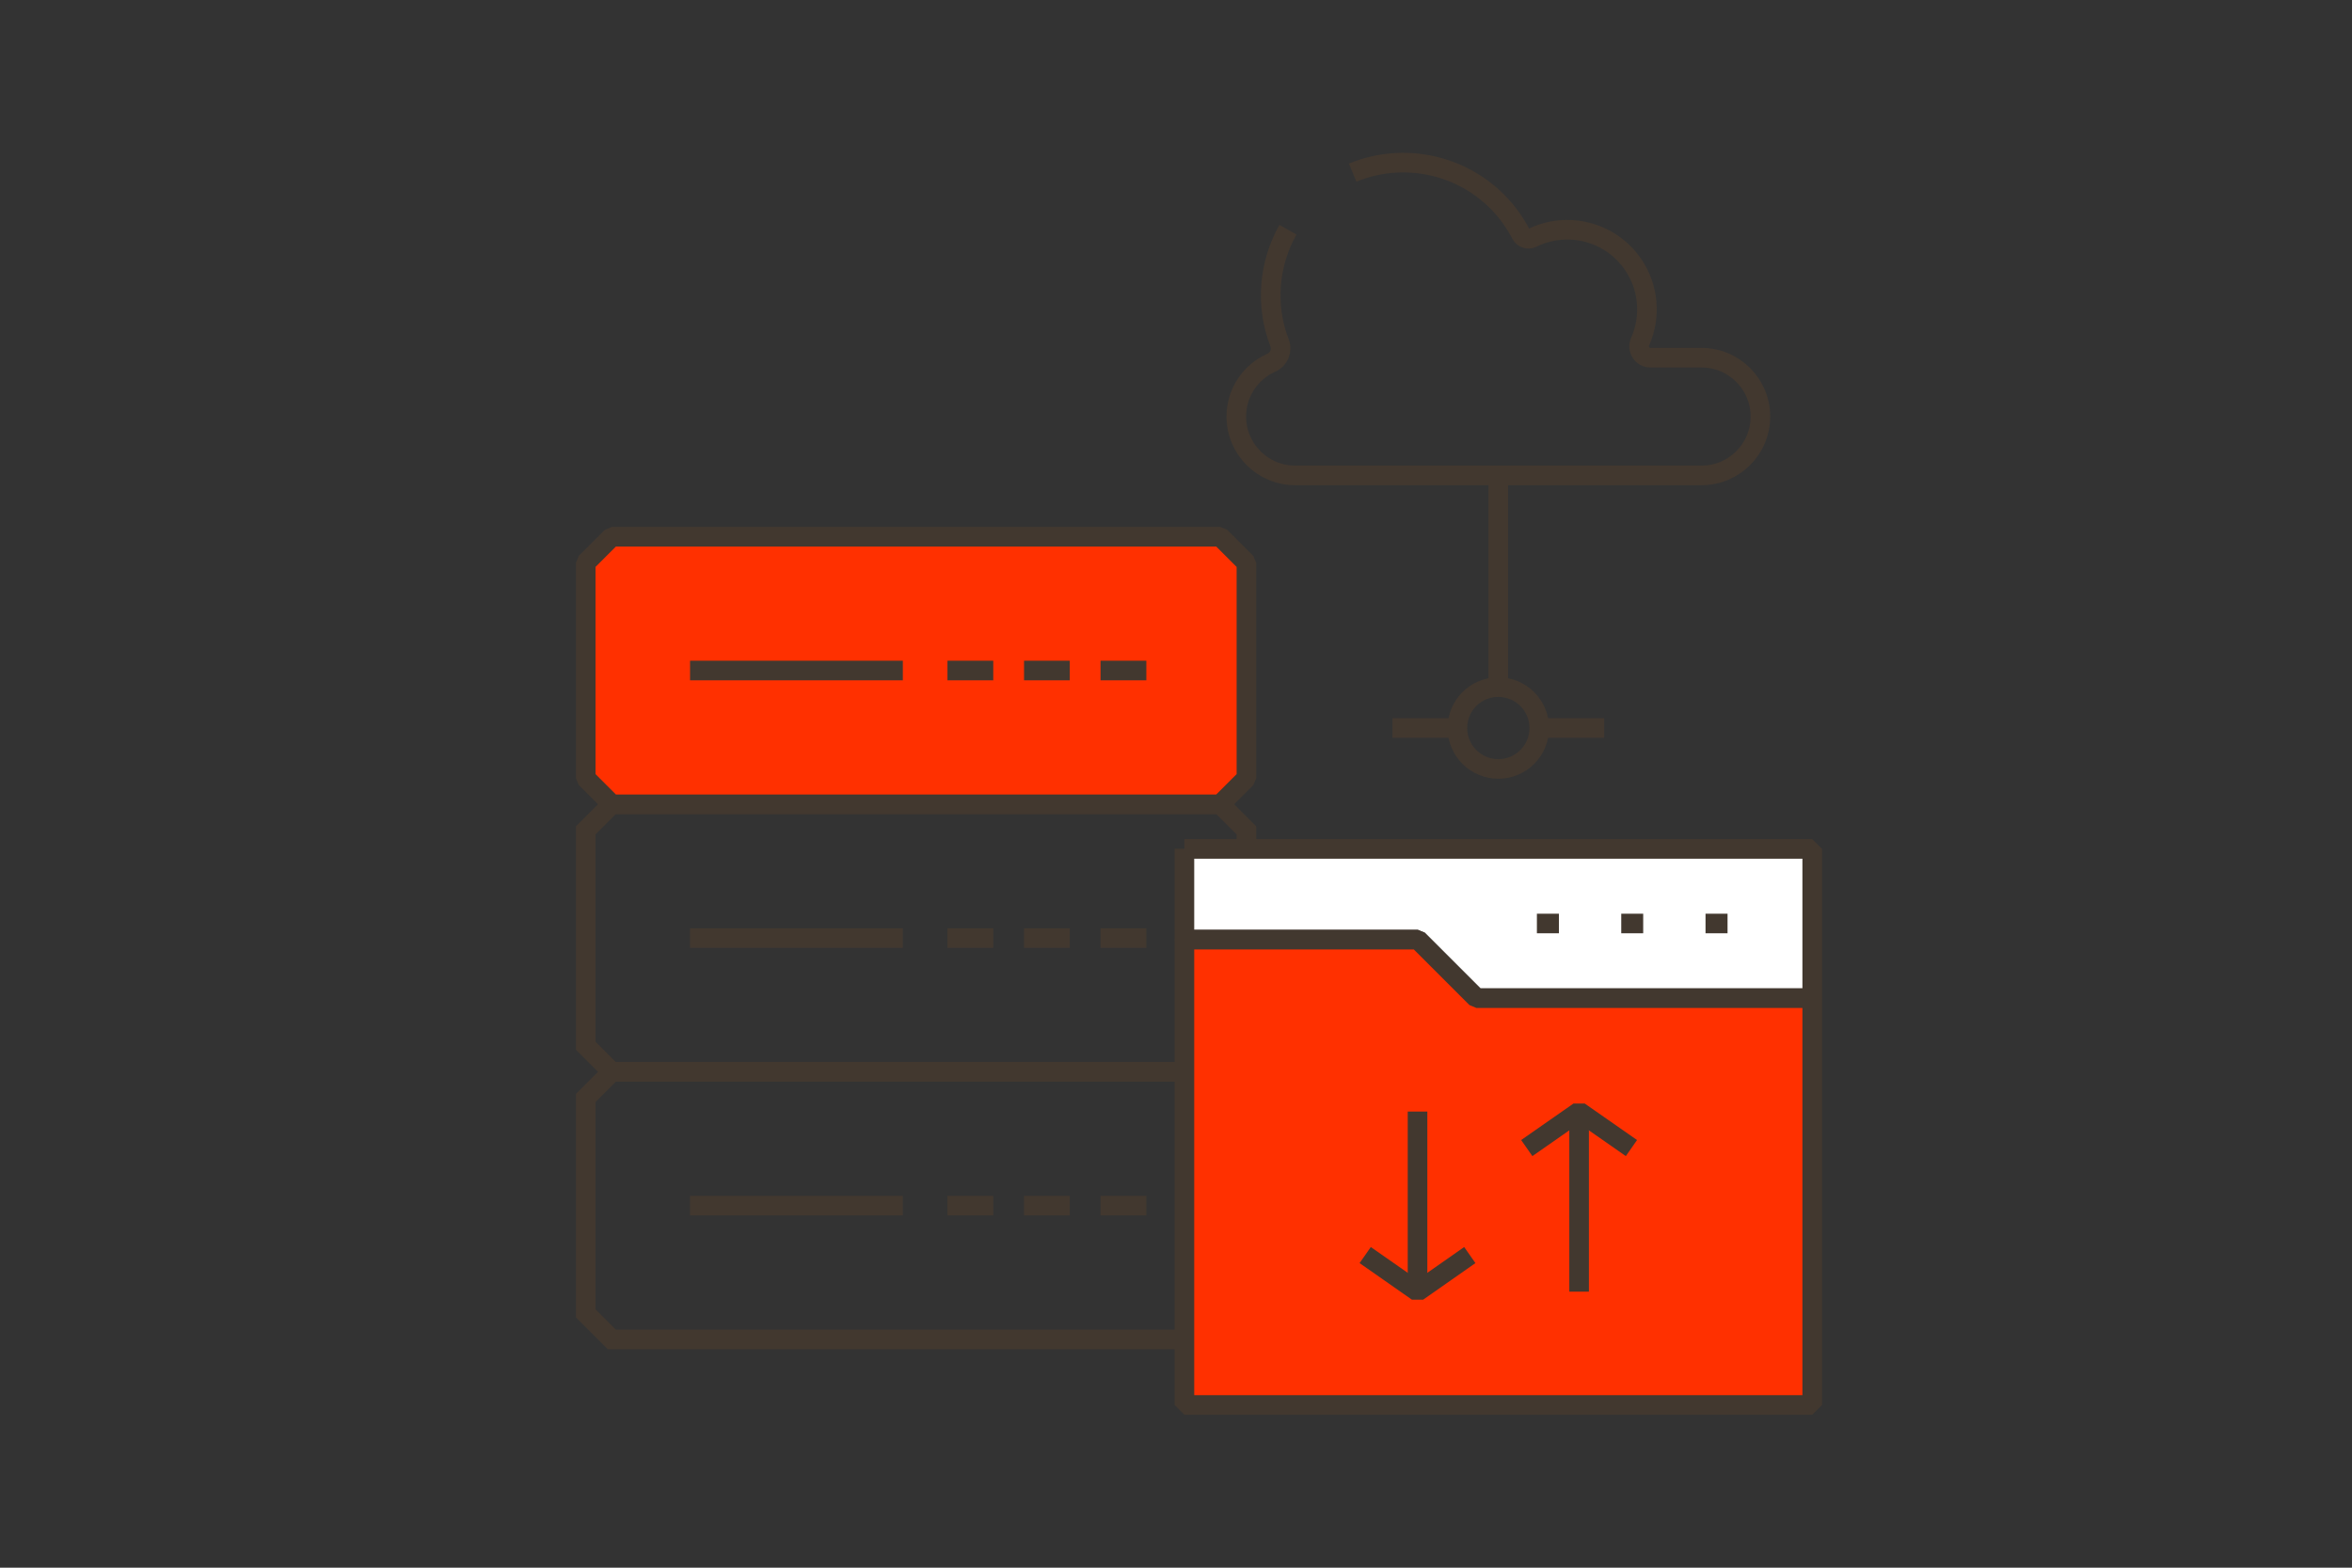
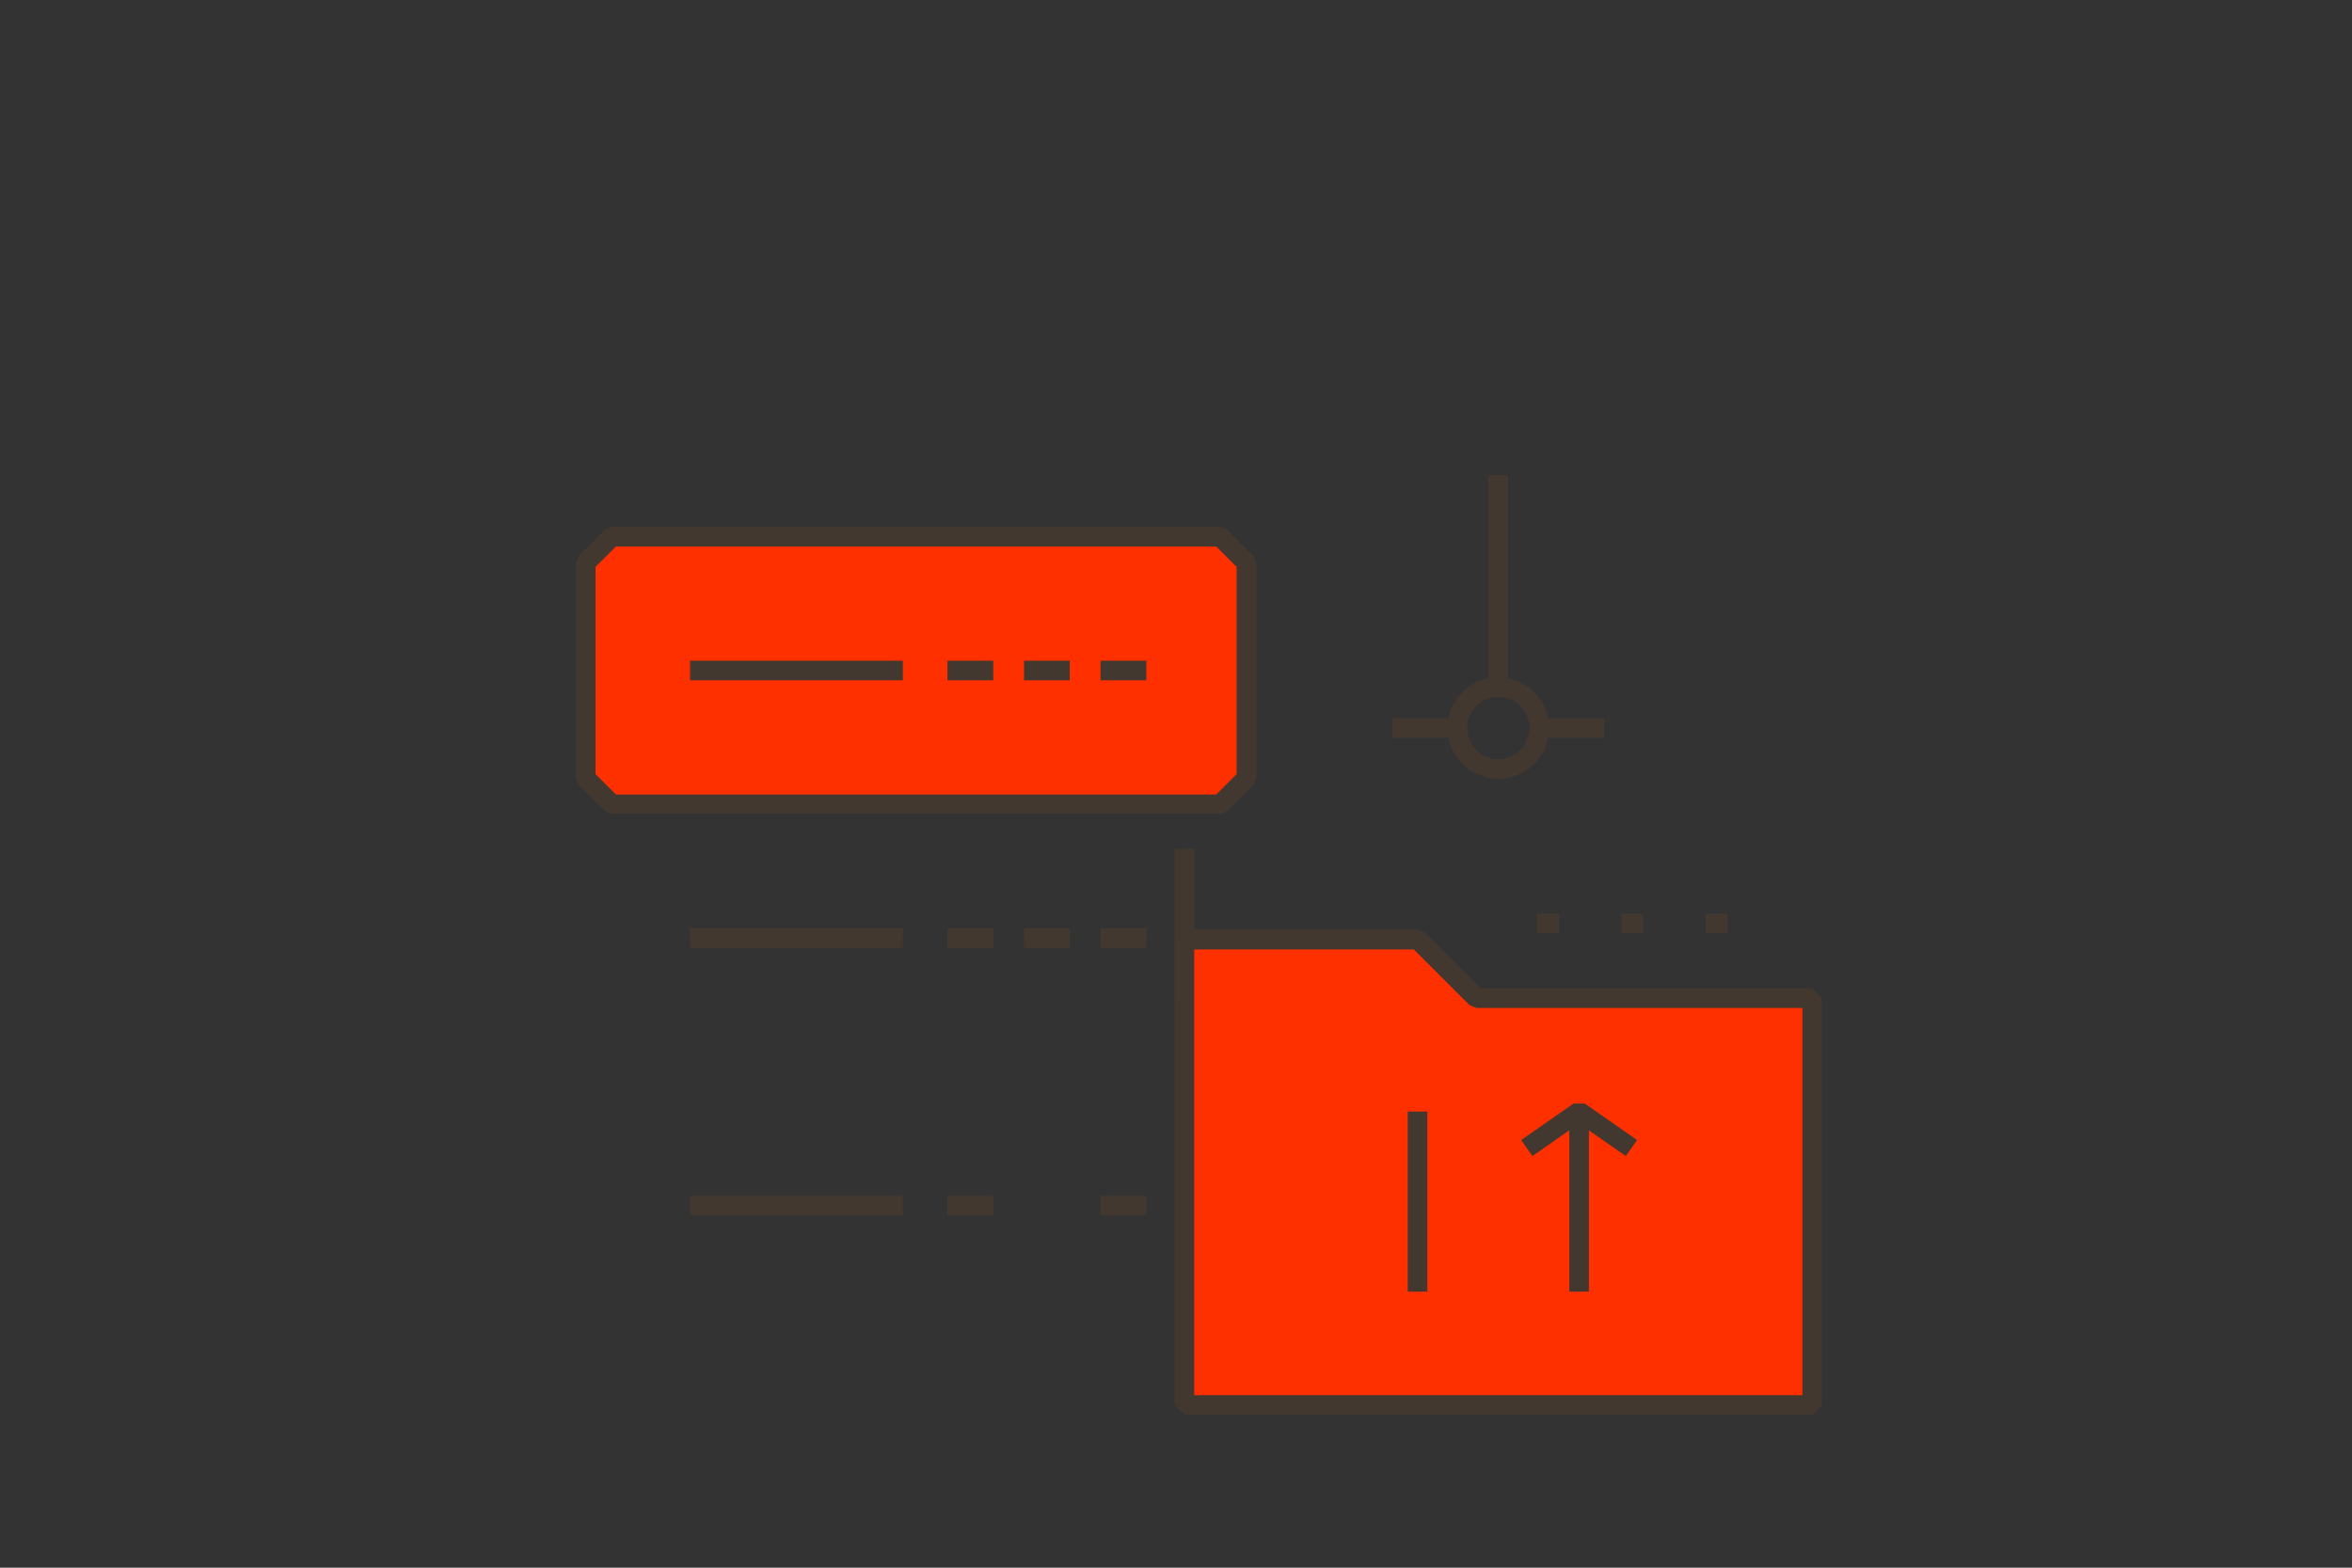
<svg xmlns="http://www.w3.org/2000/svg" id="Layer_1" data-name="Layer 1" viewBox="0 0 360 240">
  <rect x="0" y="0" width="360" height="240" fill="#333333" stroke="none" />
  <defs>
    <style> .cls-1, .cls-2, .cls-3, .cls-4, .cls-5 { stroke: #42382f; stroke-width: 3px; } .cls-1, .cls-2, .cls-3, .cls-5 { stroke-linejoin: bevel; } .cls-1, .cls-2, .cls-4 { fill: none; } .cls-2 { stroke-linecap: square; } .cls-3 { fill: #fff; } .cls-4 { stroke-miterlimit: 10; } .cls-5 { fill: #ff3000; } </style>
  </defs>
  <g>
    <line class="cls-1" x1="229.33" y1="105.19" x2="229.33" y2="72.79" />
    <line class="cls-1" x1="245.54" y1="111.45" x2="235.6" y2="111.45" />
    <line class="cls-1" x1="223.07" y1="111.45" x2="213.13" y2="111.45" />
    <path class="cls-1" d="M229.33,105.19c-3.46,0-6.26,2.8-6.26,6.26s2.81,6.27,6.27,6.27,6.26-2.81,6.26-6.27-2.81-6.26-6.27-6.26Z" />
-     <path class="cls-1" d="M197.14,35.17c-2.96,5.22-3.5,11.59-1.29,17.32.45,1.17-.09,2.52-1.24,3.03-3.17,1.4-5.38,4.56-5.38,8.25,0,4.98,4.04,9.01,9.01,9.01h62.2c4.98,0,9.01-4.04,9.01-9.01s-4.04-9.01-9.01-9.01h-7.83c-1.26,0-2.08-1.3-1.57-2.46,1.66-3.75,1.38-8.24-1.11-11.86-3.48-5.04-10.08-6.65-15.41-4.02-.62.31-1.38.07-1.7-.55-.39-.75-.83-1.49-1.32-2.2-5.53-8.02-15.81-10.82-24.46-7.24" />
  </g>
  <g>
-     <path class="cls-4" d="M186.78,205.06h-93.13l-4-4v-32.96l4-4h93.13l4,4v32.96l-4,4Z" />
    <line class="cls-4" x1="168.45" y1="184.57" x2="175.46" y2="184.57" />
    <g>
-       <path class="cls-4" d="M186.78,164.09h-93.13l-4-4v-32.96l4-4h93.13l4,4v32.96l-4,4Z" />
      <path class="cls-5" d="M186.78,123.13h-93.13l-4-4v-32.96l4-4h93.13l4,4v32.96l-4,4Z" />
      <line class="cls-4" x1="168.45" y1="143.61" x2="175.46" y2="143.61" />
      <line class="cls-4" x1="168.45" y1="102.65" x2="175.46" y2="102.65" />
-       <line class="cls-4" x1="156.74" y1="184.57" x2="163.74" y2="184.57" />
      <line class="cls-4" x1="156.74" y1="143.61" x2="163.74" y2="143.61" />
      <line class="cls-4" x1="156.74" y1="102.65" x2="163.74" y2="102.65" />
      <line class="cls-4" x1="145.02" y1="184.57" x2="152.03" y2="184.57" />
      <line class="cls-4" x1="145.02" y1="143.61" x2="152.03" y2="143.61" />
      <line class="cls-4" x1="145.02" y1="102.65" x2="152.03" y2="102.65" />
      <line class="cls-4" x1="105.62" y1="184.57" x2="138.19" y2="184.57" />
      <line class="cls-4" x1="105.62" y1="143.61" x2="138.19" y2="143.61" />
      <line class="cls-4" x1="105.62" y1="102.65" x2="138.19" y2="102.65" />
    </g>
  </g>
-   <path class="cls-3" d="M181.29,129.95v13.9h35.73l8.97,8.97h51.39v-22.86h-96.09Z" />
+   <path class="cls-3" d="M181.29,129.95v13.9h35.73l8.97,8.97h51.39h-96.09Z" />
  <polygon class="cls-5" points="181.29 143.85 217.02 143.85 225.98 152.81 277.38 152.81 277.38 215.09 181.29 215.09 181.29 143.85" />
  <g>
    <line class="cls-2" x1="236.74" y1="141.38" x2="237.11" y2="141.38" />
    <line class="cls-2" x1="249.65" y1="141.38" x2="250.01" y2="141.38" />
    <line class="cls-2" x1="262.55" y1="141.38" x2="262.92" y2="141.38" />
  </g>
  <g>
    <g>
-       <polyline class="cls-1" points="208.96 192.14 216.97 197.74 224.97 192.14" />
      <line class="cls-1" x1="216.97" y1="197.74" x2="216.97" y2="170.17" />
    </g>
    <g>
      <polyline class="cls-1" points="249.71 175.76 241.7 170.17 233.69 175.76" />
      <line class="cls-1" x1="241.7" y1="170.68" x2="241.7" y2="197.74" />
    </g>
  </g>
</svg>